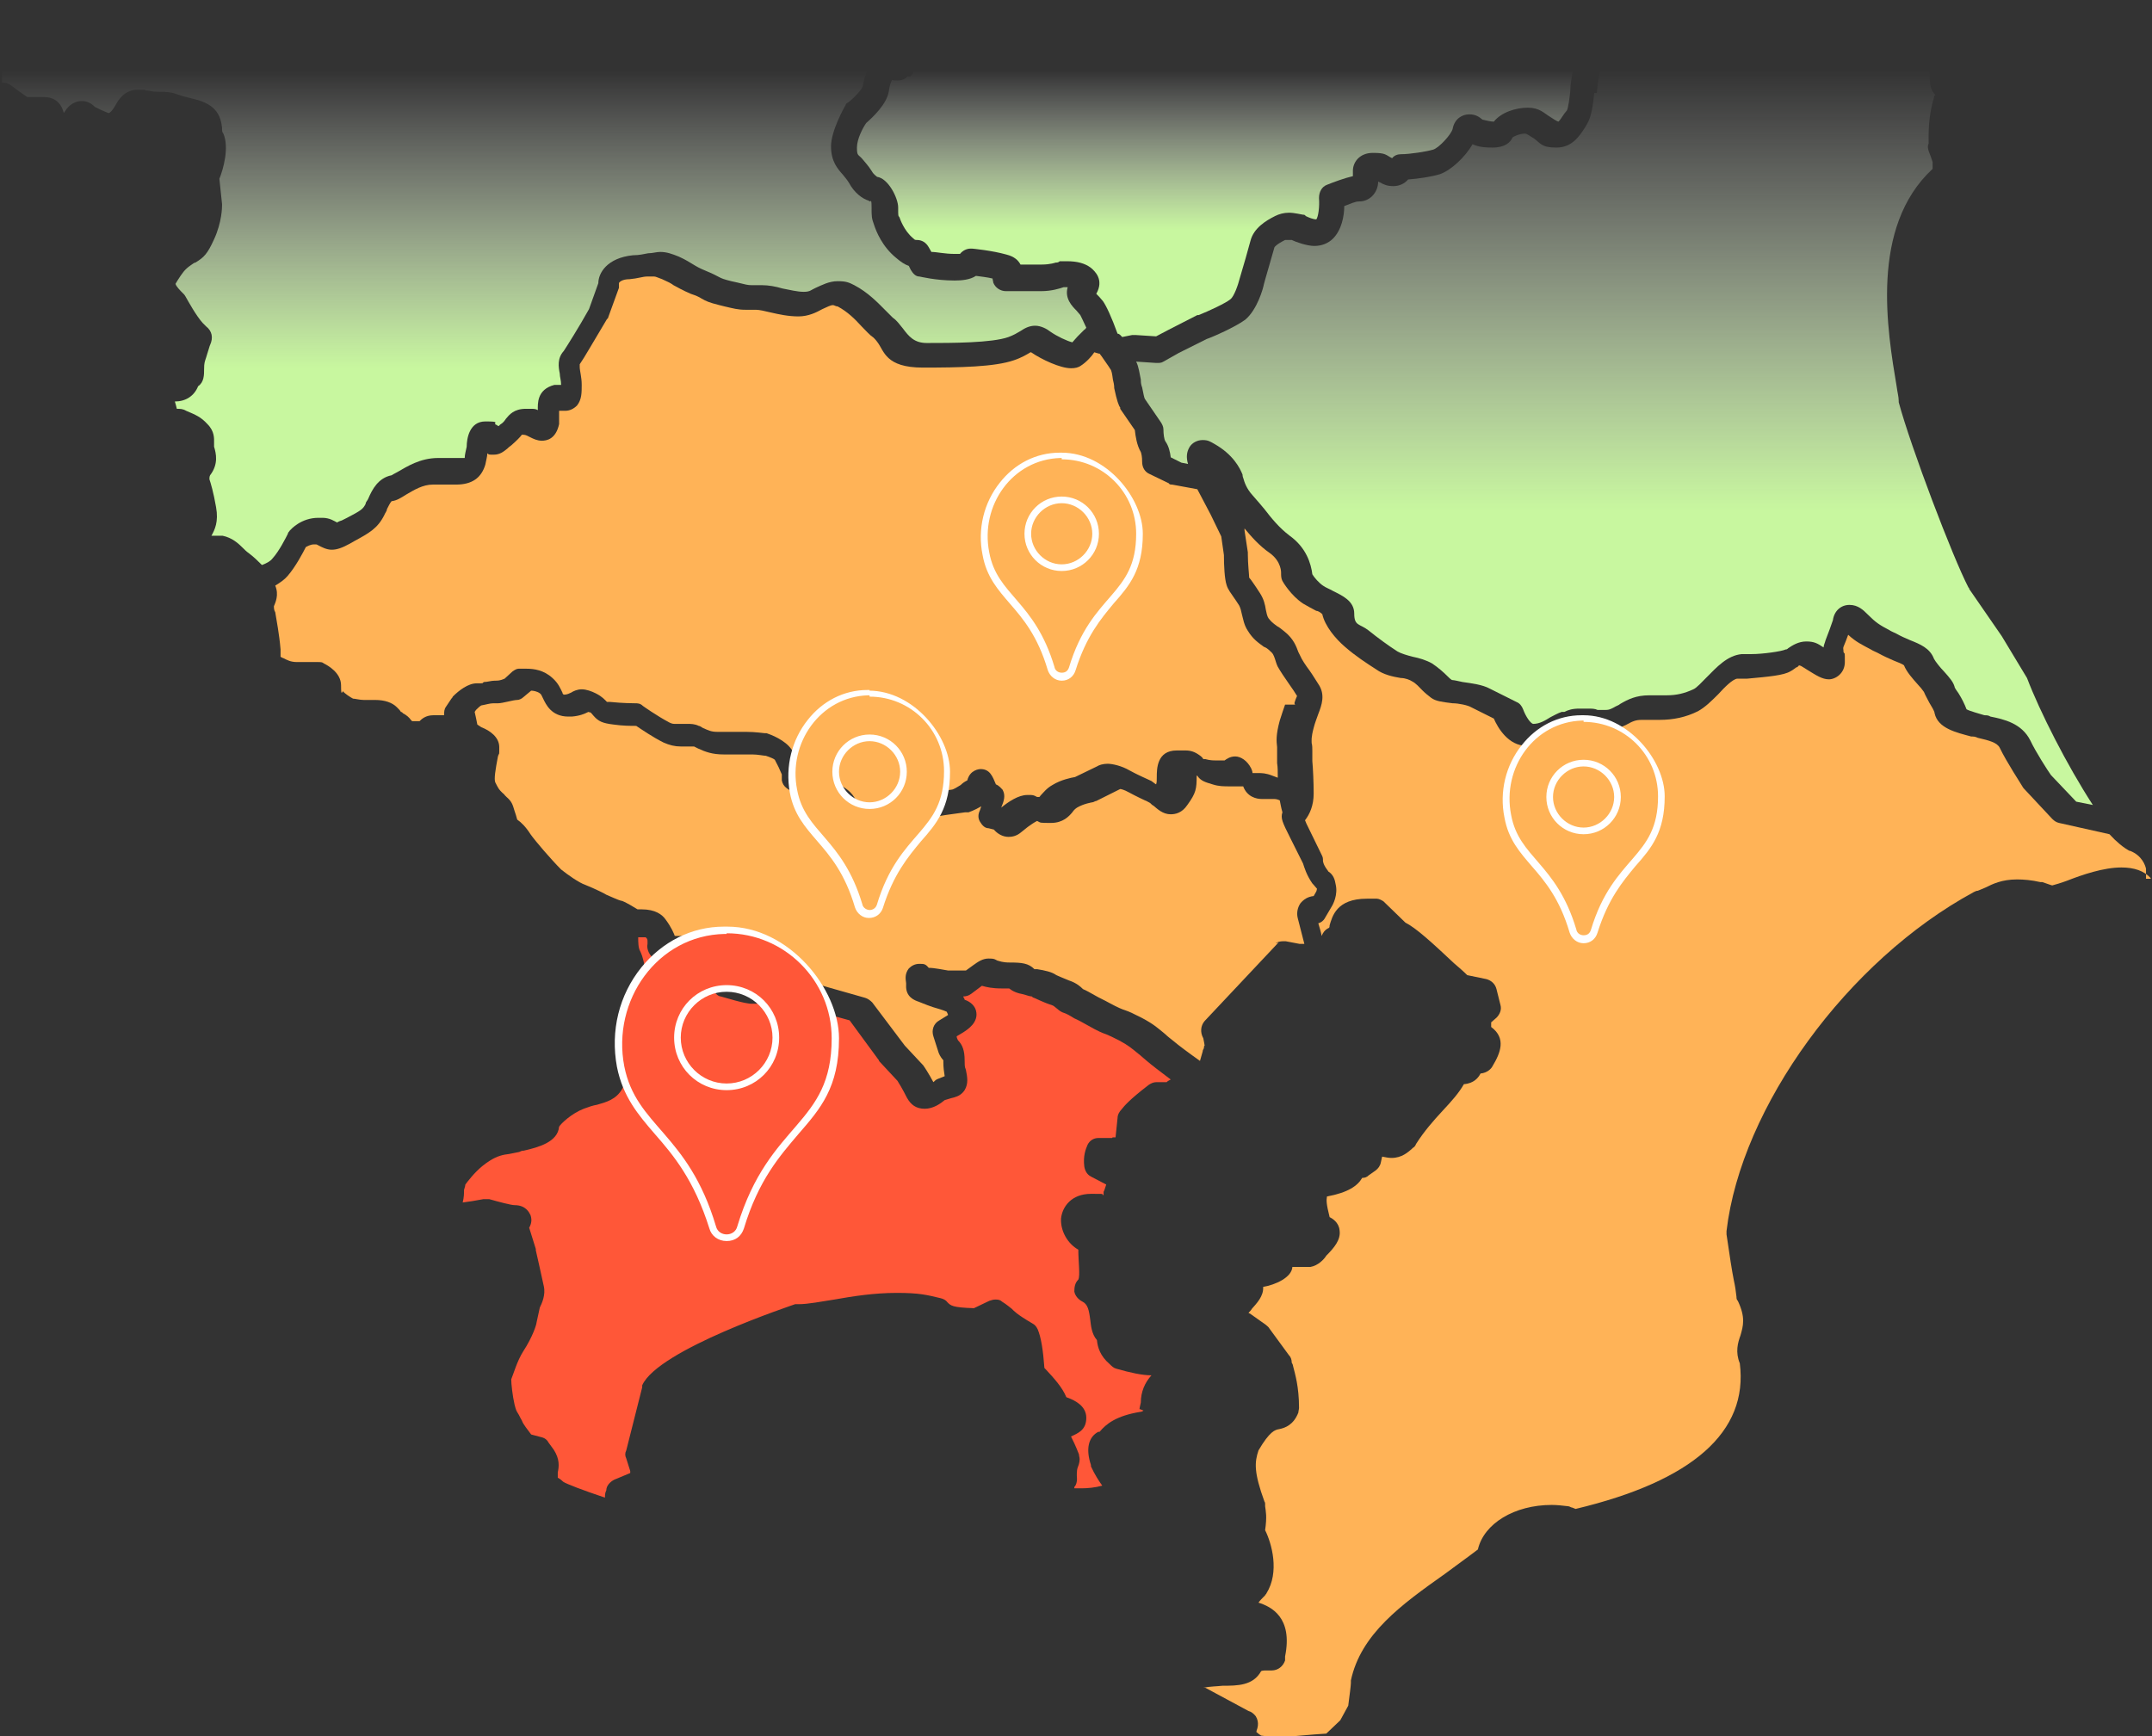
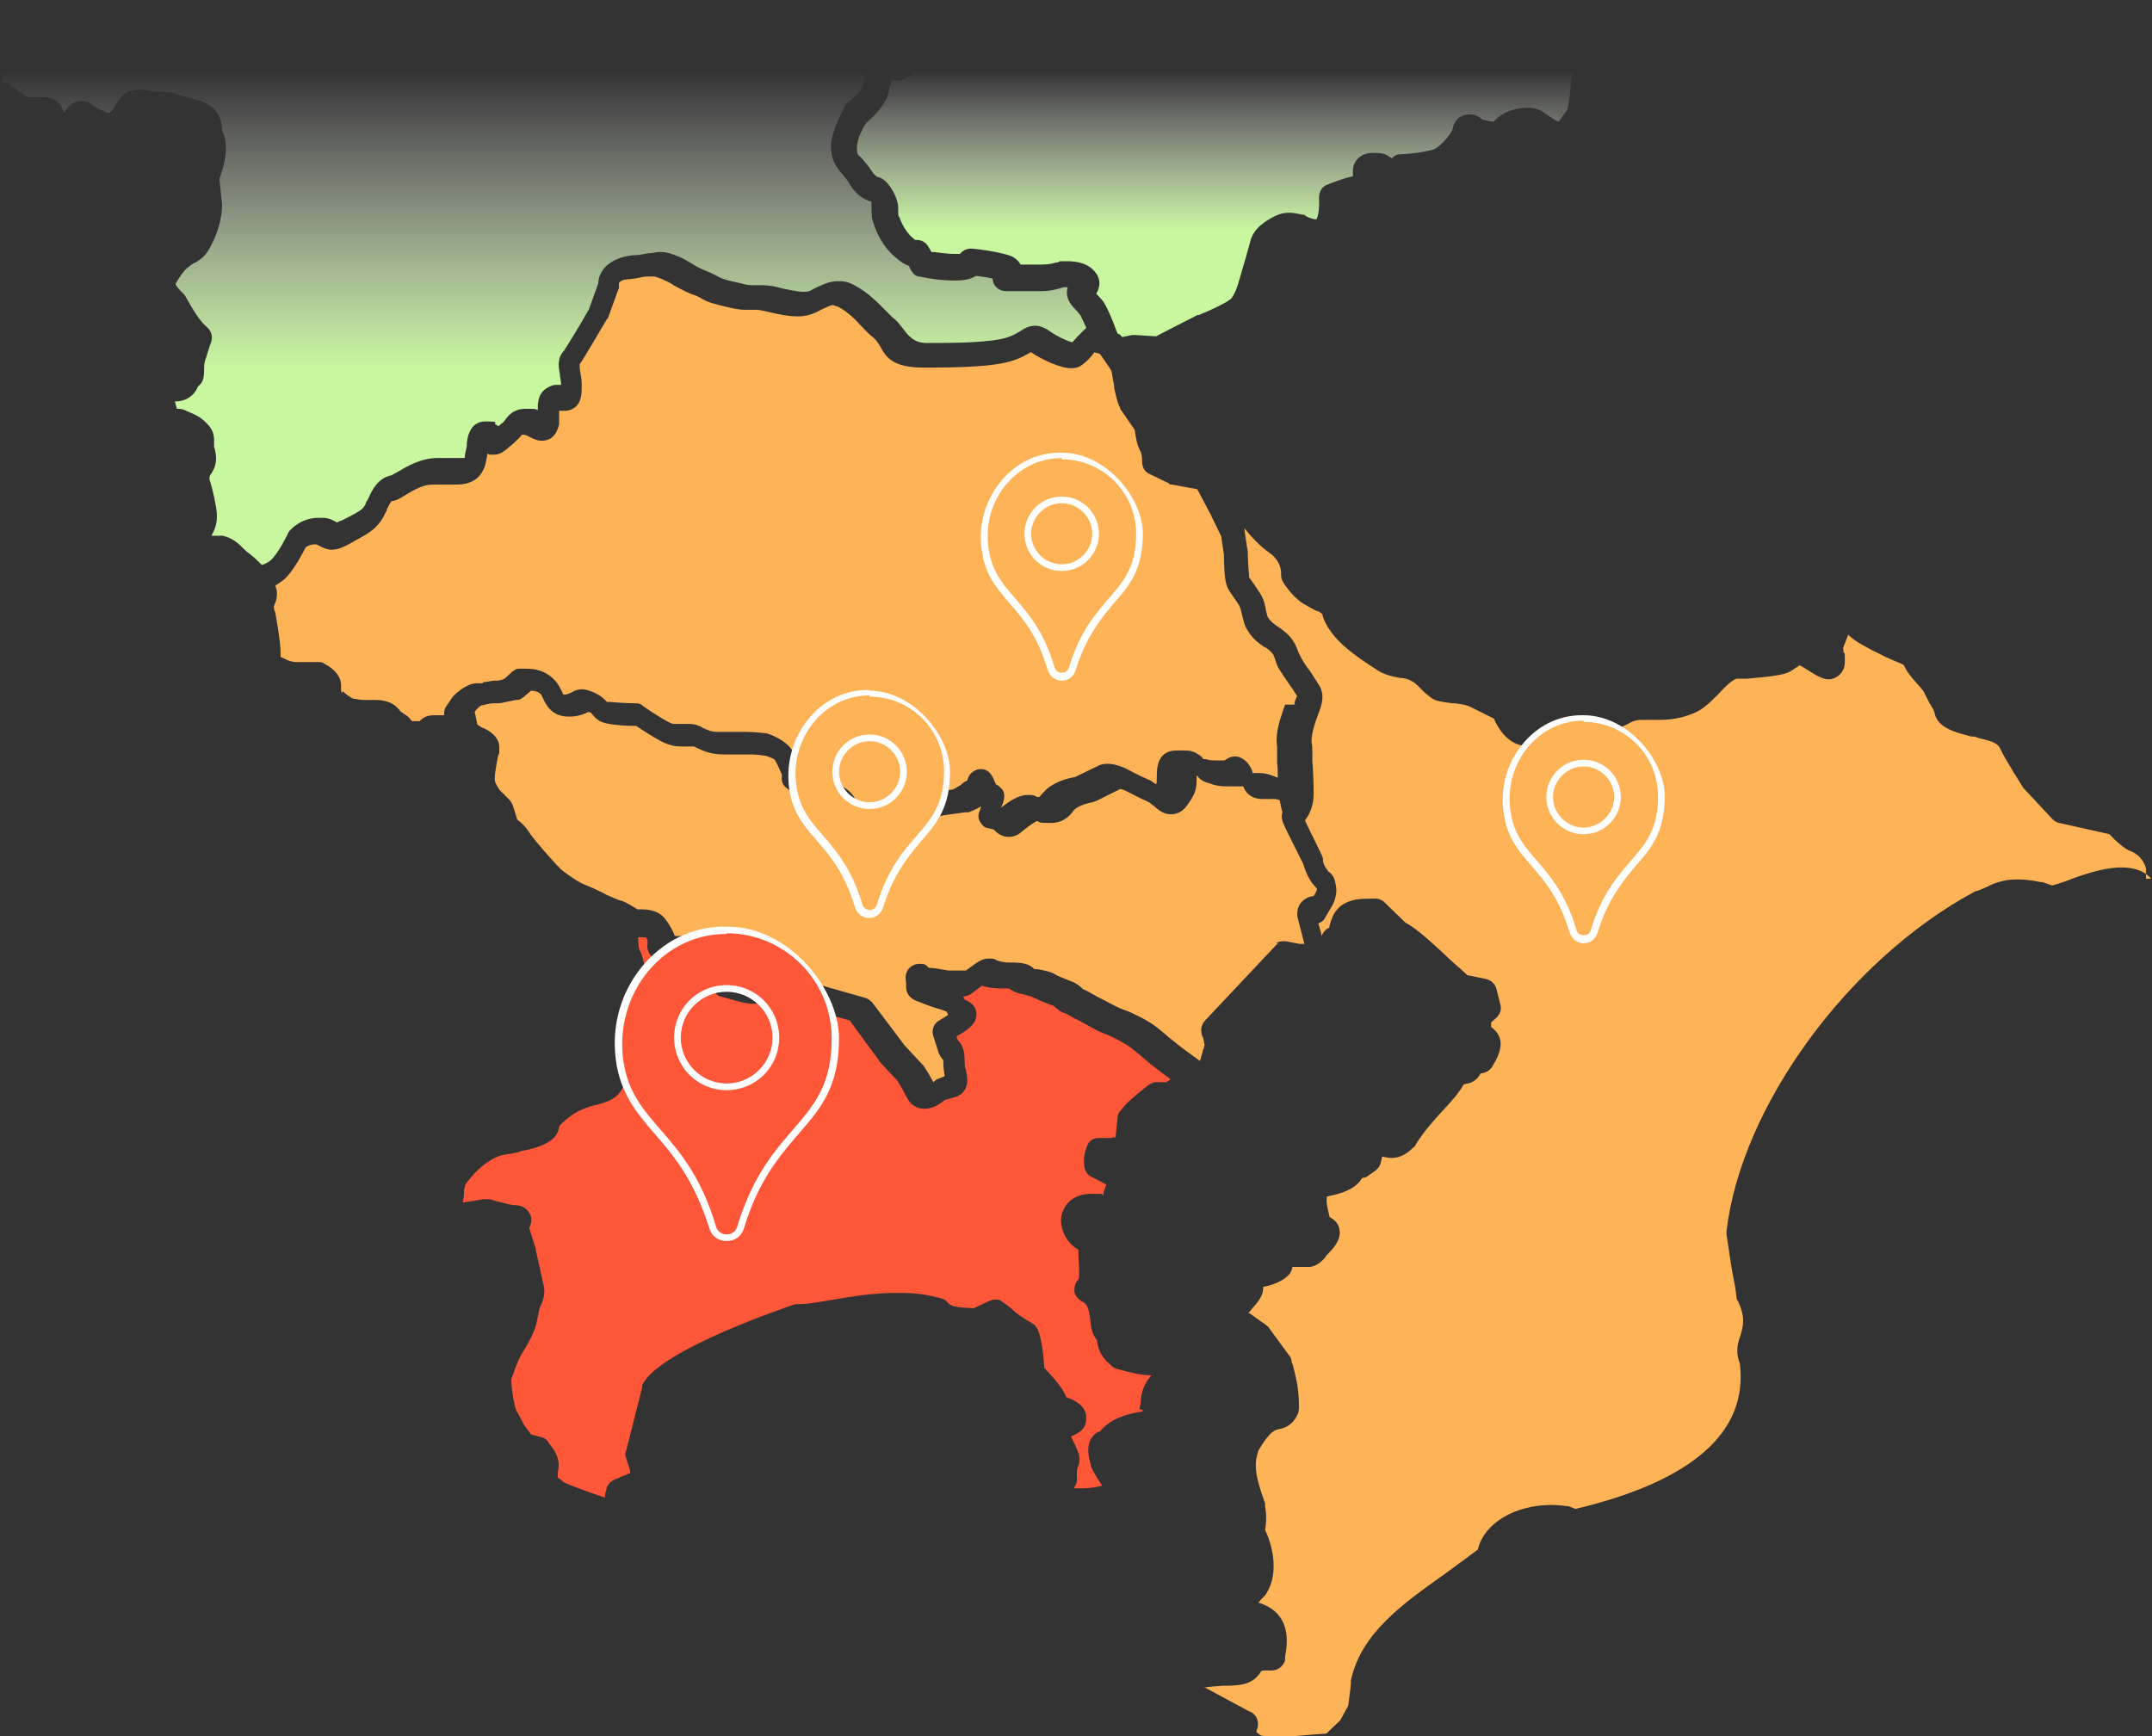
<svg xmlns="http://www.w3.org/2000/svg" version="1.1" viewBox="0 0 323.7 261.2">
  <rect x="0" y="0" width="323.7" height="261.2" fill="#333333" stroke="none" />
  <defs>
    <style>
      .cls-1 {
        fill: #fff;
      }

      .cls-2 {
        fill: url(#_名称未設定グラデーション_2);
      }

      .cls-3 {
        fill: url(#_名称未設定グラデーション);
      }

      .cls-4 {
        fill: url(#_名称未設定グラデーション_3);
      }

      .cls-5 {
        fill: #ff5738;
      }

      .cls-6 {
        fill: #ffb357;
      }
    </style>
    <linearGradient id="_名称未設定グラデーション" data-name="名称未設定グラデーション" x1="182.8" y1="253.4" x2="182.8" y2="213.4" gradientTransform="translate(0 264) scale(1 -1)" gradientUnits="userSpaceOnUse">
      <stop offset="0" stop-color="#fff" stop-opacity="0" />
      <stop offset=".6" stop-color="#c8f79f" />
    </linearGradient>
    <linearGradient id="_名称未設定グラデーション_2" data-name="名称未設定グラデーション 2" x1="242.9" y1="253.5" x2="242.9" y2="143" gradientTransform="translate(0 264) scale(1 -1)" gradientUnits="userSpaceOnUse">
      <stop offset="0" stop-color="#fff" stop-opacity="0" />
      <stop offset=".6" stop-color="#c8f79f" />
    </linearGradient>
    <linearGradient id="_名称未設定グラデーション_3" data-name="名称未設定グラデーション 3" x1="81.9" y1="253.4" x2="81.9" y2="178.8" gradientTransform="translate(0 264) scale(1 -1)" gradientUnits="userSpaceOnUse">
      <stop offset="0" stop-color="#fff" stop-opacity="0" />
      <stop offset=".6" stop-color="#c8f79f" />
    </linearGradient>
  </defs>
  <g>
    <g id="_レイヤー_2">
      <g id="aw">
        <g>
          <path class="cls-3" d="M136.6,11.4c-.4.5-1,.7-1.6.7s-.6,0-.8-.1c-.2.3-.4.9-.5,1.7-.3,2-2.5,4-3.4,4.8-.5.7-1.4,2.4-1.4,3.7s.2,1,.8,1.7c.4.5.9,1,1.4,1.8.4.7.8.8.8.9,1.7.2,3.2,3.2,3.2,4.6s0,1.2.2,1.5c.1.3.7,2,2,3.1.2.2.3.3.5.3h.1c.8,0,1.4.4,1.8,1.1l.4.7c.8,0,2,.3,3.5.3s.6,0,.8,0c.4-.5,1-.8,1.6-.8h.2c.1,0,3.1.3,5.2.9,1.2.3,1.8.9,2.1,1.5h3.2c1.3,0,2.1-.3,2.1-.3.2,0,.4,0,.6-.2h1.1c1.5,0,2.7.3,3.6,1,.6.5,2,1.8.8,3.9.3.3.6.6,1,1.1.5.7,1.3,2.4,2.2,4.9.3,0,.5.3.7.5l1.5-.3h.5l3.1.2,1.9-1,4.3-2.2h.2c1.5-.6,4.1-1.8,4.8-2.4.5-.4,1.1-2,1.4-3.2.4-1.3,1.4-4.8,1.6-5.6.5-1.9,2.3-3,3.7-3.7.6-.3,1.3-.5,2.1-.5s2,.3,2.1.3.3,0,.4.2c.4.2,1.1.5,1.6.5h0c.3-.4.5-1.9.4-3.2,0-.9.4-1.7,1.2-2,1-.4,2.6-1,3.9-1.3v-.8c0-1.3,1-2.7,3-2.7s1.9.3,2.9.8c.3-.4.8-.6,1.3-.6,1.4,0,3.9-.4,4.9-.7.9-.3,2.7-2.3,2.9-3.1.3-1.6,1.5-2.2,2.5-2.2s1.5.4,2,.8c.5.1,1.2.3,1.7.3,1.1-1.4,3.3-2.1,5.1-2.1s2.4.8,3.4,1.4c.3.2.9.6,1.2.7.2-.1.6-.8.9-1.2l.4-.5c.2-.4.4-1.9.5-2.9,0-1,.2-2,.4-3h-99.2c0,.3-.2.6-.5.8h-.3Z" />
-           <path class="cls-2" d="M239.8,14c-.2,1.9-.4,3.5-1.1,4.7l-.3.5c-.9,1.4-2,3-4.3,3s-2.4-.7-3.4-1.4c-.4-.2-1-.7-1.3-.7-.8,0-1.7.4-1.9.6-.3.7-1.1,1.5-3,1.5s-2.5-.3-3-.5c-1.1,1.9-3.2,3.9-4.9,4.5-1.3.4-3.4.7-4.8.8-.5.6-1.3,1-2.2,1s-1.4-.2-2.1-.6c0,0-.1,0-.2-.1,0,.8-.3,1.6-.9,2.2-.5.5-1.2.8-1.9.8s-1.2.3-2.3.7c0,1.5-.4,3.6-1.7,4.9-.7.7-1.7,1.1-2.8,1.1s-2.8-.6-3.4-.9h-1c-1.4.7-1.6,1.1-1.6,1.1-.3,1.1-1.6,5.5-1.6,5.6-.1.6-1,3.8-2.8,5.3-1.5,1.1-4.9,2.6-5.8,2.9l-4.2,2.1-2.3,1.3c-.3.2-.6.2-1,.2h-.1l-3-.2c.4.8.5,1.8.7,2.7,0,.3,0,.7.2,1.2.2,1,.3,1.5.4,1.7l2.4,3.5c.2.3.4.7.4,1.1,0,.7.1,1.5.3,1.8.5.7.7,1.6.8,2.4l1.6.8,1,.2c-.3-1-.2-1.8.2-2.5s1.2-1.1,2-1.1,1.1.2,1.8.6c2.8,1.6,3.8,3.6,4.2,4.6,0,0,0,.3.1.5.2.7.5,1.6,1.4,2.6s1.2,1.4,1.8,2.1c1,1.3,2.2,2.8,3.8,4,2.5,1.8,3.2,4.2,3.4,5.8.3.5,1,1.3,1.6,1.7.4.3,1,.5,1.5.8,1.4.7,3.2,1.5,3.2,3.4s.8,1.5,2.1,2.5c1.5,1.2,3,2.3,4.4,3.2.5.3,1.5.6,2.3.8,1,.2,2,.5,2.9,1,.9.6,1.7,1.3,2.3,1.9.2.2.5.5.7.6.3,0,1.1.2,1.6.3,1.4.2,3,.4,4.1,1l4,2c.5.2.8.6,1,1.1.4,1.1,1.1,2.1,1.5,2.2,1,0,1.8-.5,2.6-1,.6-.3,1.1-.6,1.7-.8.1,0,.2,0,.4,0,.6-.3,1.2-.5,2.3-.5h1.3c.5,0,1,0,1.4.2.5,0,.9,0,1.2,0s.6,0,1.3-.4c.3-.2.7-.3.9-.5,1.2-.7,2.4-1.3,4.4-1.3s.7,0,1.1,0h1.5c1.5,0,2.7-.3,4-.9.5-.2,1.3-1.1,2-1.8,1.5-1.5,3.1-3.3,5.3-3.5.5,0,1,0,1.5,0,1.6,0,4.5-.4,5.1-.7.1,0,.2,0,.4-.2.6-.4,1.5-1,2.7-1s1.7.3,2.6.9h0c0-.3.2-.7.3-1.1.4-1,.9-2.4,1.1-3,.2-1.4,1.2-2.3,2.5-2.3s2.1.8,2.7,1.4c1.3,1.3,1.8,1.6,3.3,2.4.3.2.6.3,1,.5.7.4,1.4.7,2.1,1,1.5.6,3,1.2,3.6,2.8.2.4,1,1.4,1.5,1.9.9,1,1.4,1.6,1.6,2.3,0,.2.4.7.6,1,.5.8.9,1.6,1.2,2.4.5.3,2.1.7,2.7.9.3,0,.6,0,.9.2h0c2,.4,4.7,1,6,3.6.8,1.7,2.6,4.5,3.1,5.2l3.8,4,2.5.5c-3.9-6-8-14.1-9.9-19.1l-3.8-6.3-4.9-7.1s0-.2-.1-.2c-2.4-4.6-8.7-21.2-10.5-27.9v-.2c0-.6-.2-1.3-.3-2.1-1.4-8.4-4.1-24,5.4-32.8v-.9c.1,0-.6-1.8-.6-1.8-.1-.4-.2-.7,0-1.1h0c0-1.3-.1-4,.8-6.9,0-.1,0-.3.2-.4-.8-.9-.8-1.6-.9-3.7h-49.5c-.3,1-.4,2.3-.5,3.4h-.4Z" />
          <path class="cls-4" d="M.4,12.4H.4c.4,0,.8.1,1.2.4.5.4,1.9,1.4,2.5,1.8h2.1c.5,0,.9,0,1.3.1,1.5.4,1.9,1.6,2.1,2.3.1-.2.3-.4.4-.6.8-1,1.7-1.2,2.3-1.2.9,0,1.5.4,2,.9.4.2,1.2.6,2,.9h.1s.4-.1,1.1-1.4c.3-.5,1.2-2.1,3.2-2.1s.8,0,1.2.1c.5,0,1,.2,1.6.2,1.9,0,2.4.1,3.5.5.5.2,1.1.3,2.2.6,3.4.8,4,2.6,4.2,4.3,0,.4,0,.7.2.9.9,2.1,0,5.3-.6,6.8l.4,3.8v.2c0,.2,0,2.5-1.2,5.1-1,2.2-1.5,2.7-2.8,3.5-.2,0-.4.2-.7.4-.9.6-1.3,1.2-2,2.3l-.3.5c.1.4.7,1,1.1,1.4.2.2.3.3.4.5.4.7,1.6,2.9,2.6,4,.3.3.4.4.5.5.9.7,1.1,1.7.6,2.8,0,0-.1.2-.2.6-.2.6-.3,1-.4,1.3-.2.6-.3.8-.3,1.7s0,2-.9,2.6c-.6,1.5-1.9,2.3-3.5,2.3.1.3.2.7.3,1.1.5,0,.9,0,1.4.3,1.4.6,2.2.9,3.2,2,1.1,1.1,1,2.2,1,2.8v.6c.3,1,.7,2.6-.6,4.3-.1.2-.1.4-.1.6.2.6.6,1.9,1,4.2.4,2.2-.2,3.4-.7,4.3h.4c.4,0,.8,0,1.3,0,1.4.3,2.3,1.1,3,1.8.3.3.6.6.9.8.8.6,1.4,1.2,2,1.8.8-.3,1.3-.6,1.6-1,1-1.1,2-3.1,2.3-3.7,0-.2.2-.3.3-.5.2-.2,1.7-1.9,4.3-1.9s.4,0,.6,0c1.1,0,1.8.5,2.2.7,0,0,.3-.2.7-.3l.8-.4c2.1-1.1,2.4-1.3,2.8-2.1,0-.3.3-.5.4-.8.6-1.4,1.5-3.1,3.5-3.5,0,0,.5-.3.9-.5,1.4-.8,3.4-2.1,6.1-2.1s1.5,0,2.1,0h1.9c0-.5.2-1.2.3-1.7,0-1.2.4-3.8,2.8-3.8s1.1.2,1.6.5c0,0,.2,0,.3.2,0,0,.2,0,.3-.2.5-.3.7-.6.9-.9.5-.6,1.2-1.5,3-1.5s.5,0,.8,0,.7,0,1,.2c0-.9-.2-3.1,2.5-3.8.3,0,.7,0,1,0,0-.7-.2-1.2-.2-1.7-.2-1-.4-2.3.6-3.4.4-.6,2.3-3.6,3.8-6.3l1.4-3.9c0-1.5,1.3-3.8,5.2-4.2,1,0,1.7-.2,2.3-.3.7,0,1.2-.2,1.8-.2,1,0,1.8.3,2.8.7,1.1.5,1.7.9,2.2,1.2s.8.5,2,1c1,.4,1.5.7,1.9.9s.6.3,1.8.6l.9.2c1.2.3,1.6.4,2.1.4h1.6c1,0,2.1.2,3.1.5,1.1.2,2.2.5,3.2.5s1.1-.3,1.8-.6c.9-.4,2-1,3.3-1s1.7.2,2.5.6c2.1,1.1,3.6,2.7,4.7,3.8.4.4.9.9,1.1,1.1.6.4,1,1,1.5,1.6.9,1.2,1.7,2.2,3.6,2.2,3.7,0,9.8,0,12.3-.9.8-.3,1.3-.6,1.8-.9.6-.4,1.3-.8,2.2-.8s1.8.5,2.3.9c1,.7,2.5,1.4,3.3,1.6.2-.2.5-.6.8-.9h0l1-1c.1,0,.2-.2.3-.3h0c-.5-1.1-.8-1.7-.9-1.9-.2-.2-.4-.5-.6-.7-.6-.6-1.8-1.8-1.3-3.5h-.6c-.6.2-1.8.6-3.4.6h-5.3c-.8,0-1.6-.5-1.9-1.3,0-.2-.1-.4-.1-.6-.8-.2-1.8-.3-2.5-.4-.9.6-2.2.7-3.2.7-2.9,0-5.2-.6-5.3-.6-.6,0-1-.5-1.3-1l-.3-.6c-.6-.2-1.2-.6-1.9-1.2-2.1-1.7-3-4-3.3-4.9-.4-1.1-.4-1.3-.4-2.8s-.2-.5-.4-.9c-1-.3-2.2-1.2-3-2.7-.3-.5-.6-.8-.9-1.2-.8-.9-1.8-2-1.8-4.3s2-5.9,2.2-6.2c0-.2.2-.3.4-.4,1-.8,2.1-2,2.2-2.5.1-.8.4-1.7.7-2.5H.3c0,.5,0,1.1,0,1.8v.2Z" />
        </g>
        <path class="cls-6" d="M323.5,132.1c-1-1.1-2.5-1.6-4.4-1.6-2.7,0-5.9,1.1-8.2,2-.8.3-1.8.6-2.2.7-.1,0-.6-.2-1.5-.5h-.3c-1.3-.3-2.5-.4-3.5-.4-2.3,0-3.7.7-4.7,1.2-.5.2-.9.4-1.2.5-.2,0-.4.1-.6.2-19,10.3-35,32.3-37.2,51v.5c.5,3.4.8,5.4,1.1,6.9.2.9.3,1.6.4,2.5,0,.2,0,.4.2.6,1.2,2.5.8,3.8.4,5.2-.4,1.1-.8,2.5-.1,4.2,1.3,10.3-7.1,17.7-24.7,21.9l-.5-.2c-.2,0-.4-.2-.6-.2-.8-.1-1.7-.2-2.5-.2-5.6,0-10.2,2.8-11.1,6.7-1.7,1.3-3.4,2.5-5,3.7-6.5,4.6-12.6,9-14.1,16v.4c0,.3-.2,1.9-.4,3.4l-1.2,2.2-2.1,2c-1.8.1-6,.5-7.4.6l-2.4-.3c-.5-.3-.6-.5-.7-.5h0v-.2c.1-.3.5-1.2-.1-2.2-.3-.4-.7-.7-1.1-.8l-6.5-3.5h-.3c1-.2,2-.2,2.9-.3,2.2,0,4.6,0,5.8-2.2.2-.1.6-.1.7-.1h.9c.9,0,1.7-.6,2-1.5v-.6c1.2-5.9-2.1-7.5-4-8.1.2-.3.6-.7,1-1.1,0-.1.2-.2.2-.3,2-3.2.8-7.5-.2-9.5.3-2.1.1-2.8,0-3.6v-.3c0-.1,0-.3-.1-.4-1.6-4.4-1.5-5.9-.9-7.7,1.7-2.9,2.5-3.1,3.1-3.2,1-.2,2.2-.7,2.9-2.5,0-.2.1-.5.1-.7,0-3.2-.6-5.1-.9-6.3,0-.2-.2-.5-.2-.5,0-.4-.1-.8-.4-1.1l-3-4.1c-.1-.2-.3-.3-.5-.5l-2.4-1.7s-.1,0-.2-.1c.2-.2.4-.4.5-.6.7-.8,1.8-1.9,1.7-3.3,1.8-.3,4.3-1.4,4.4-3h2.7c1.2-.2,2.1-1.2,2.4-1.7,1.2-1.2,2.2-2.4,2-3.8-.1-1.2-1.1-1.8-1.5-2h0c-.5-2-.5-2.5-.4-3.1,3.2-.6,4.6-1.6,5.3-2.8.4,0,.7-.1,1-.4l1-.7c.4-.3.7-.7.8-1.2l.2-.9h0c.5.1,1,.2,1.4.2,1.6,0,2.5-.9,3-1.3l.2-.2c.2-.1.4-.3.5-.6,1.2-1.9,2.7-3.6,4-5s2.4-2.6,3.2-4c1.5-.1,2.2-1,2.5-1.6,1-.1,1.6-.7,1.8-1.1,1.2-2,2.1-4.2-.2-5.9v-.7l.8-.7c.5-.5.8-1.2.6-1.9l-.6-2.4c-.2-.8-.8-1.3-1.5-1.5l-2.9-.6c-.6-.6-1.3-1.2-2-1.8-3.3-3.1-5.7-5.3-7.3-6.1-.8-.8-2.7-2.6-3.3-3.2-.3-.2-.7-.4-1-.4h-1.5c-4.6,0-5.2,2.7-5.6,4,0,.1,0,.3-.1.4,0,0-.1,0-.2.1-.4.2-.7.6-.9,1.1-.1-.6-.3-1.2-.5-1.9.4-.1.8-.4,1-.8l1-1.7c.2-.3,1-1.8.6-3.4-.1-.6-.3-1.4-1.1-1.9,0,0-.1-.2-.2-.3-.6-.8-.6-1.3-.6-1.3,0-.4,0-.5-.2-.9l-2-4.1c-.2-.4-.4-.8-.5-1.1.7-.9,1.3-2.2,1.3-4s-.1-3.8-.2-4.9v-1.5c0-.4,0-.9-.1-1.2,0-.4-.1-.8.3-2.3.2-.8.5-1.5.7-2.1.5-1.3,1.1-2.9,0-4.5-.4-.6-.8-1.3-1.3-2-.6-.8-1.2-1.7-1.4-2.2-.1-.2-.2-.4-.3-.6-.3-.8-.7-2-2.1-3.1-.4-.3-.7-.6-1.1-.8-.7-.5-.9-.7-1.3-1.2-.2-.3-.3-.8-.4-1.3-.1-.7-.3-1.6-.9-2.5-.4-.6-.7-1.1-1-1.5-.2-.3-.5-.7-.6-.8,0-.4-.2-2-.2-3.5s0-.2,0-.3l-.5-3.3v-.3c1,1.2,2.2,2.6,3.8,3.7,1.8,1.3,1.7,3,1.7,3,0,.4,0,.8.2,1.2.1.2,1.3,2.2,3.1,3.4.7.4,1.4.8,2,1.1.3,0,.7.3.9.5.4,1.8,2,3.7,3.4,4.9,1.6,1.4,3.3,2.5,4.7,3.4,1.1.8,2.5,1.1,3.7,1.3.7,0,1.4.3,1.7.5.6.3,1.1.9,1.6,1.4.4.4.9.8,1.3,1.1.7.5,1.6.6,3.2.8.9,0,2.3.3,2.8.6l3.4,1.7c.6,1.4,2.2,4.1,4.9,4.1s.3,0,.4,0c1.9-.2,3.2-.9,4.1-1.4.3,0,.6-.3.7-.4.4,0,.8-.3,1-.4q.3,0,.7,0h.9c.5,0,.9,0,1.2.2.6,0,1.2.2,1.8.2,1,0,2-.2,3.1-.8.4-.2.7-.4,1-.5,1.1-.6,1.5-.8,2.5-.8s.5,0,.7,0c.7,0,1.3,0,1.9,0,2.1,0,4-.4,5.8-1.3,1.1-.6,2.1-1.6,3.1-2.6.9-1,2.1-2.2,2.8-2.3.5,0,1,0,1.5,0,3.3-.3,5.5-.5,6.5-1.1.4-.2.6-.4.9-.6.2,0,.4-.3.4-.3,0,0,.2,0,.5.2s.5.3.8.5c1.3.8,2.2,1.4,3.2,1.4s2.4-.9,2.4-2.6,0-1.1-.2-1.5c0-.5-.1-.5,0-.8.2-.5.5-1.2.7-1.8,1.2,1.1,2.1,1.5,3.4,2.2.3.2.6.3,1,.5.9.5,1.8.9,2.5,1.2.5.2,1.3.5,1.5.7.4,1,1.3,2,2.1,2.9.3.3.7.8.9,1.1.2.5.5,1,.8,1.6.3.5.8,1.3.8,1.6.5,2.3,3.3,2.9,5.5,3.5.3,0,.6,0,1,.2,1.7.4,2.9.7,3.3,1.5,1,2.1,3.3,5.6,3.4,5.8,0,0,.1.2.2.3l4.3,4.6c.3.3.6.5,1,.6l7.6,1.7c1.1,1.2,2.1,2,3,2.5h.1c1.8.7,2.3,2.2,2.4,2.7v1.5h-.2.9Z" />
        <path class="cls-5" d="M171.4,212c0-.2.1-.5.2-1,0-1.6.6-3,1.6-4.1-1.4,0-3.2-.4-5.3-1-.4-.1-.7-.4-1-.7-1.4-1.2-1.8-2.5-1.9-3.6-.8-.9-.9-2.2-1-3-.2-1.6-.4-2.4-1.2-2.8-.6-.3-1.1-.9-1.2-1.5,0-.7.1-1.3.6-1.8.3-.6,0-2.7,0-4.5-1.6-.9-2.7-2.8-2.6-4.7.2-1.8,1.6-3.7,4.5-3.7s1.2,0,1.9.2v-.4s0-.2.1-.3l.3-.9-2.3-1.2c-.6-.3-.9-.9-1-1.5-.2-1.6.2-2.6.5-3.3.3-.6.9-1,1.6-1h2.1q0-.1.1-.1h.4l.3-2.9c0-.5.3-1,.6-1.3.4-.5,1.1-1.4,4.1-3.7.3-.2.7-.4,1.1-.4h1.6c0-.1.6-.4.6-.4-1.6-1.2-2.9-2.2-3.6-2.8-.5-.4-.9-.8-1.3-1.1-1-.8-1.4-1.2-2.9-2-1-.5-1.4-.7-1.9-.9-.6-.2-1.3-.5-2.7-1.3-.9-.5-1.6-.9-2.1-1.1-.8-.5-1.2-.7-1.5-.8-.7-.2-1.1-.7-1.4-.9q-.2-.2-.5-.3c-1.3-.4-2.6-1.1-2.7-1.1s-.2-.1-.3-.2c-.2,0-.6-.1-1.2-.3-1.1-.2-1.7-.5-2.2-.9h-1.1c-1.5,0-2.3-.2-3-.4h0l-1.6,1.2c-.4.3-.8.4-1.2.4h0c0,.2.2.3.2.5.9.3,1.5.9,1.7,1.6.5,1.8-1.3,2.9-1.9,3.3l-1,.6c0,.2.1.4.2.6.7.7,1,1.6,1,3s.1,1,.2,1.5c.2,1,.4,2-.2,3-.4.6-.9.9-1.6,1.1-.5.1-1,.3-1.4.4-.6.5-1.7,1.3-3,1.3s-2.1-.6-2.7-1.7c-.6-1.2-1.2-2.2-1.4-2.5l-2.7-2.9s-.1-.1-.1-.2l-4.4-6-8.7-2.4h0s-.7-.1-1.9-.1h-4.2c-.2,0-.9,0-4.6-1.1-.3,0-.6-.3-.8-.5-.2-.2-1.5-1.6-1.8-3.3v-.3h0c-.2-.3-.3-.5-.6-.7h-.5c-.3,0-.7,0-1.1-.1-.8-.2-.9-.2-2.4-.2s-2.8,0-3.6-1.5c-.2-.4-.3-.9-.2-1.3v-.4c0-.2,0-.4-.3-.6h-1.1c0,.7,0,1.6.3,2.1.9,1.8,1.1,5.9,1.2,7.1,0,.3,0,.5,0,.8l-.8,2.1c0,.8,0,2.5-.4,3.8-.2.8-.5,1.4-.7,1.9,0,.3-.2.5-.3.7-.2.8-.8,2.7-1.7,4.3-.9,1.6-2.4,2-3.8,2.4-.6.1-1.2.3-2,.6-1.8.7-3.4,2.2-3.7,2.7-.2,2.3-3.1,3.1-5.3,3.6-.3,0-.5.1-.7.2-.5.1-1,.2-1.5.3-.9.1-1.8.3-2.9,1-1.6,1-2.6,2.2-3.4,3.2l-.3.4q0,.2-.2.8c0,.5,0,1.1-.2,1.9.8-.1,2.1-.3,3.1-.5h.9c1.4.4,3.3.9,3.8.9,1.7,0,2.2,1.1,2.4,1.5.2.6.2,1.2-.2,1.9l1,3.2v.2s1,4.4,1.2,5.4c.3,1.3-.3,2.6-.6,3.2l-.5,2.3c0,.2-.5,2-2,4.3-.9,1.4-1.5,3.5-1.8,4.2,0,.7.2,2.5.5,3.8.2.8.3,1,.5,1.3s.3.6.6,1.1c.2.6.9,1.4,1.4,2.1l1.5.4c.5.1.9.4,1.1.8l.8,1.1c.9,1.4.8,2.5.6,3.4v.8c.2.1.5.3.8.6.4.3,3,1.3,6.3,2.4,0-.4,0-.7.2-1.1,0-.7.6-1.3,1.2-1.6l2.4-1v-.3c0,0-.6-1.9-.6-1.9-.2-.4-.2-.8,0-1.2l2.4-9.5c0-.1,0-.2,0-.3,2.4-5.4,22.8-12.1,23-12.2h.5c1.5,0,3.4-.4,5.4-.7,2.8-.5,6-1,9.4-1s4.5.3,6.6.8c.4.1.8.3,1,.6.5.5.7.8,4,.9l2.3-1.1c.3-.1.6-.2.9-.2s.7,0,1,.3c.8.5,1.1.8,1.5,1.1.3.3.7.8,3.1,2.2.4.2.6.5.8.9.5,1.2.8,3.1,1,5.8l.2.2c1.2,1.3,2.5,2.7,3.1,4.2.1,0,.2.1.3.1,1,.4,2.7,1.2,2.7,3s-1.2,2.3-2.3,2.8c.3.6.7,1.4,1.2,2.7,0,.2.1.5.1.7,0,.6-.2,1-.3,1.3,0,0-.2.4-.1,1.7,0,.4-.1.9-.4,1.2h0v.2h1.1c.9,0,2-.1,3.1-.4-.5-.7-1.1-1.6-1.7-2.9v-.2c-.8-2.4-.4-4.2,1.1-5h.2c1-1.2,2.5-2.4,6.1-3,.2,0,.4-.1.5-.2h0l-.5-.2Z" />
        <path class="cls-6" d="M194.7,105.8c.1-.4.3-.9.4-1.1-.3-.5-.7-1.1-1.2-1.8-.7-1-1.3-1.9-1.7-2.6-.2-.4-.3-.8-.4-1.1-.2-.6-.3-.9-.8-1.3-.3-.3-.6-.5-.9-.6-.8-.6-1.6-1.1-2.4-2.4-.6-.9-.7-1.8-.9-2.5-.1-.5-.2-.9-.4-1.3-.3-.5-.6-.9-.8-1.2-.4-.6-.9-1.2-1.1-1.9-.3-.9-.4-2.9-.4-4.5l-.4-2.8-1.6-3.3-2-3.8-3.8-.7c-.2,0-.4,0-.5-.2l-2.9-1.4c-.7-.3-1.1-1-1.1-1.8s-.1-1.2-.2-1.5c-.6-1-.8-2.4-.9-3.3l-2.2-3.2v-.2c-.2-.2-.5-1-.9-2.9,0-.5-.1-.9-.2-1.3-.1-.8-.2-1.4-.4-1.6-.3-.5-.9-1.3-1.3-1.9l-.3-.4h-.1l-.7-.2h0c-.3.5-1.2,1.5-2,2-.4.3-.9.4-1.5.4-1.6,0-4.4-1.3-6-2.4h-.1c-.5.3-1.3.8-2.5,1.2-2.9,1-8.1,1.1-13.7,1.1s-5.8-2.5-6.8-3.8c-.2-.3-.5-.6-.6-.7-.6-.4-1.1-1-1.8-1.7-1-1.1-2.1-2.2-3.6-3-.3,0-.5-.2-.7-.2-.4,0-.9.3-1.6.6-.9.5-2.1,1.1-3.6,1.1s-2.9-.3-4.2-.6c-.8-.2-1.7-.4-2.2-.4s0,0-.2,0h-1.4c-1.1,0-1.8-.2-3.1-.5l-.8-.2c-1.6-.4-2-.6-2.7-1-.3-.2-.7-.4-1.6-.7-1.4-.6-2-1-2.6-1.3-.4-.3-.8-.5-1.7-.9-.8-.3-1-.4-1.2-.4s-.6,0-1.1,0c-.6,0-1.4.3-2.6.4-1.2,0-1.6.5-1.6.6,0,.2,0,.5,0,.7l-1.6,4.4c0,0,0,.2-.2.3-2.1,3.5-3.4,5.8-4.1,6.8v.4c0,.6.3,1.5.3,2.7s0,2.2-.7,3.1c-.5.5-1.1.8-1.8.8s-.6,0-.9,0h0v2c-.5,2.3-1.9,2.5-2.6,2.5s-1.3-.3-1.7-.5c-.4-.2-.7-.4-1.1-.4h-.2c-.3.4-.8.9-1.6,1.6-.3.2-.5.4-.6.5-.5.4-1.1.9-2,.9s-.7,0-1-.2c0,.5-.2,1.1-.3,1.7-.6,2-2,3-4.4,3s-1,0-1.6,0h-1.9c-1.5,0-2.8.8-4,1.5-.8.5-1.4.9-2.2,1-.2.2-.5.8-.7,1.2,0,.3-.3.6-.4.9-1,2-2.3,2.7-4.5,3.9l-.7.4c-1.1.6-1.9.9-2.7.9s-1.5-.4-1.9-.6-.3-.2-.6-.2h-.2c-.5,0-1,.3-1.2.4-.4.8-1.5,2.9-2.7,4.3-.5.6-1.1,1-1.9,1.5.6,1.4,0,2.6-.2,3.1,0,.2,0,.6.2.9.2,1.3.6,3.2.8,5.6v1.1c0,0,.3.2.4.2.6.3,1.1.6,2.1.6h3.2c.3,0,.6,0,.8.2.6.3,2.6,1.4,2.6,3.3s.2.8.3.9c.2.3,1.1.9,1.5,1.1.3,0,1,.2,1.6.2s1,0,1.7,0c1.5,0,2.6.4,3.3,1.1.3.3.5.5.6.7,0,0,0,0,0,0,0,0,.2,0,.3.2.6.3,1,.7,1.2,1l.2.2h.6c0,0,.3,0,.5,0h0c.3-.3.9-.9,2.1-.9s.6,0,1,0c.3,0,.5,0,.6,0h0c0-.5,0-.9.3-1.3l.8-1.2c0,0,.2-.2.2-.3.9-.9,2.3-2,3.6-2s.7,0,1.1-.2c.5,0,1.1-.2,1.6-.2s.8,0,1.5-.3l1.2-1.1c.3-.2.6-.4.9-.4,0,0,.6,0,1.2,0,1.1,0,2.6.2,3.9,1.4.9.8,1.2,1.6,1.5,2.2,0,0,0,.2.2.3h0c.6,0,.8-.2,1.1-.3.3-.2.9-.5,1.6-.5s1.5.3,2.1.6c1,.5,1.4,1,1.7,1.3h.5c1.9.2,3.6.2,3.7.2.4,0,.8,0,1.2.4,0,0,2.1,1.5,4,2.5.4.2.6.2.8.2h.7c.3,0,.7,0,1.2,0s1.1,0,1.7.3c.2,0,.4.2.6.3.9.4,1.3.6,2.2.6h4.3c1.4,0,2.7.2,2.8.2h.3c.6.2,2.8,1,3.8,2.5.7,1.1.7,1.2,1.3,2.7,0,.2.2.4.2.7.8.3,1.4.4,1.6.4,1.1,0,3.1.8,3.9,1.3,0,0,.2,0,.3.2.6.4,1.7.9,2.4,2.4,0,0,0,.2.1.3,3.2.4,4.2.4,4.2.4h3.5c.4-.6,1.2-1.6,2.7-1.8l1.2-.2,2.6-.4c.3,0,.9-.4,1.4-.7.3-.3.6-.5,1-.7.4-1.6,1.8-1.7,2-1.7,1.4,0,1.8,1.1,2.3,2.3h0c.5.2.8.6,1,.8.5.9.2,1.7-.2,2.7h0c1.1-.9,2.6-1.9,3.9-1.9s.4,0,.6,0c.4,0,.7.2.9.3h.3s.1,0,.2-.2c.4-.4.9-1.1,1.8-1.6,1.3-.8,2.8-1.1,3.4-1.2l3.3-1.6c.3-.2.9-.4,1.6-.4s2.1.3,3.3,1c1.1.6,1.6.8,2,1s.7.3,1.3.6c.3.2.5.4.7.5.1-.3.1-.5.1-1.1,0-1.2,0-4,3-4s.4,0,.5,0h.8c.8,0,1.4.2,2.1.7.3.2.5.4.6.6h.3c.7.2,1.2.2,1.6.2h1.3c.3-.2.8-.6,1.6-.6s1.8.6,2.4,1.8c.1.2.2.5.2.7h.8c.6,0,1.2,0,2.2.4l.8.3c0-.9,0-1.6-.1-2.2v-1.8c0-.6,0-.4,0-.6-.1-.9-.2-1.8.4-4,.3-1,.6-1.8.8-2.4h1.5Z" />
        <path class="cls-6" d="M191.5,142.2c.4-.4.9-.6,1.5-.6s.3,0,.4,0l2.1.4h.7c-.3-1.1-.6-2.4-1-3.9-.2-.8,0-1.6.4-2.2.5-.6,1.1-1,2-1.1l.4-.7s.1-.3.1-.4c-.2-.2-.4-.5-.7-.8-.9-1.3-1.2-2.4-1.4-3l-1.9-3.8c-1.2-2.4-1.5-3-1.2-3.9-.2-.7-.3-1.3-.4-1.8h0c-.5-.2-.6-.2-1.1-.2s-.9,0-1.6,0c-.8,0-2.2-.3-2.8-1.9h-2c-.9,0-1.7,0-2.6-.3-1-.3-1.8-.5-2.3-1.3h-.1c0,2-.1,2.6-1.4,4.4-.8,1.2-1.8,1.4-2.5,1.4-1.2,0-2-.8-2.6-1.3-.1,0-.4-.3-.5-.4-.4-.2-.5-.3-.8-.4-.4-.2-1.1-.5-2.4-1.2-.7-.4-1.2-.5-1.3-.5l-3.6,1.8c-.2,0-.4.2-.6.2,0,0-1.3.2-2.3.8-.3.2-.5.4-.7.7-.5.6-1.4,1.6-3.2,1.6s-1.5,0-2.1-.3c-.4.2-1,.6-1.4.9l-1,.8c-.7.6-1.4.7-1.9.7-.9,0-1.7-.5-2.2-1.1l-.8-.2c-.6,0-1-.5-1.3-1s-.3-1.1,0-1.7l.2-.6c-1,.6-1.9.9-1.9.9-.1,0-.3,0-.5,0l-2.9.4-1.2.2s-.1.2-.2.3c-.2.3-.5.7-1,1-.8.5-1.7.6-2.5.6h-3.3c-.1,0-1.5,0-5.8-.6-2.3-.3-3.7-.5-3.7-2.3s0-.6.3-1h0c-.3-.2-1.5-.6-1.8-.7h0c-.8,0-2.4-.3-3.9-1-.7-.4-1.4-.7-1.6-1.7v-.9q-.5-1.2-1-2.1c0-.2-.8-.5-1.4-.7-.3,0-1.2-.2-2-.2h-4.3c-1.8,0-2.8-.4-3.9-.9l-.6-.3h-.7c-.4,0-.8,0-1.3,0-.9,0-1.7-.2-2.6-.6-1.6-.8-3.2-1.9-4.1-2.5-.8,0-2,0-3.4-.2-1.7-.2-2.3-.5-3-1.3s-.3-.4-.8-.6h0c-.6.3-1.3.6-2.5.7h-.5c-2.6,0-3.4-1.9-3.8-2.7-.2-.4-.3-.7-.5-.8-.4-.3-1-.4-1.3-.4l-1.2,1c-.2.2-.6.4-.9.4-.6,0-2.2.5-2.9.5s-.5,0-.7,0c-.5,0-1.1.2-1.7.3-.2,0-.6.4-.9.7l-.2.3.2.9.2,1,.6.4c1.3.5,2.7,1.5,2.7,3s0,.7-.2,1.4c-.4,2.1-.6,3.4-.4,3.9.5,1,.6,1.1,1,1.5s.3.2.4.4l.3.3c.8.7.9,1.1,1.2,2.1l.2.6.2.7c.6.4,1.3,1.1,2,2.2.7,1,3.1,3.8,4.6,5.3,1,.8,2.7,2,3.6,2.3,1.5.6,3.1,1.4,3.2,1.5.7.3,1.8.8,2.2.9.2,0,.7.2,2.5,1.3h.6c2.1,0,3.1.8,3.6,1.5.9,1.2,1.3,2.2,1.4,2.5,1.4,0,1.8,0,3,.2h.6c.8,0,2.3.2,3.3,1.5,0,.2.2.3.3.4.5.6,1.1,1.2,1.3,2.6,0,.2.2.6.4.8,1.3.4,2.6.7,3,.8h4.2c1.8,0,2.8.2,3,.3l9.5,2.7c.4.1.8.4,1.1.7l4.9,6.5,2.8,3s.1.2.2.3c0,0,.6.9,1.3,2.2h0c.2-.2.4-.4.7-.5l1-.4c-.1-.6-.2-1.3-.2-2.1v-.3c-.2-.2-.5-.6-.7-1.1-.2-.6-.8-2.5-.8-2.5-.3-.9,0-1.9.9-2.4l1.3-.8c0-.1-.1-.3-.2-.5-.4-.2-1.4-.5-2.1-.7-.6-.2-1.1-.4-1.6-.6l-.5-.2c-.6-.2-2-.7-1.9-2.5v-.3c-.1-.7-.2-1.4.4-2.2.4-.4.9-.7,1.6-.7s.9,0,1.4.6c.9,0,2.2.3,2.9.4h2.7l1.1-.8c.7-.5,1.4-1,2.3-1s.9.1,1.3.3c.4.1.8.3,1.9.3,1.8,0,2.8.1,3.7,1h.4c1.2.2,2.2.4,2.9.9.4.2,1.2.5,1.9.8,1.2.4,1.8,1,2.1,1.3.5.2,1,.5,1.9,1,.5.3,1.2.6,2.1,1.1,1.3.7,1.8.9,2.4,1.1.6.2,1.2.5,2.4,1.1,1.9,1,2.5,1.6,3.6,2.5.3.3.7.6,1.2,1,.7.6,2.3,1.8,4,3l.4-1.4c0-.3.2-.4.2-.6s0-.2.1-.3c0-.1-.1-.6-.2-1.1h0c-.5-.9-.4-1.9.2-2.6l11.1-11.8h0l-.8.2Z" />
        <g>
          <path class="cls-6" d="M159.7,101.8c-.8,0-1.4-.5-1.6-1.2-1.6-5.2-3.9-7.8-5.8-10.2-1.8-2.1-3.4-3.9-4-7.1-.7-3.7.2-7.6,2.6-10.5,2.2-2.7,5.2-4.2,8.6-4.3h.2c6.5,0,11.7,5.3,11.7,11.7s-2,7.5-4.3,10.1c-2,2.3-4.3,4.9-5.8,10.2-.2.7-.9,1.2-1.6,1.2h0ZM159.7,75.2c-2.8,0-5.1,2.3-5.1,5.1s2.3,5.1,5.1,5.1,5.1-2.3,5.1-5.1-2.3-5.1-5.1-5.1Z" />
          <path class="cls-1" d="M159.7,69.1c6.2,0,11.2,5,11.2,11.2,0,9.4-6.7,8.8-10.1,20.1-.2.6-.6.8-1.1.8s-1-.3-1.1-.9c-3-10-8.6-10.7-9.8-17.2-1.4-7.1,3.5-14,10.7-14.2h.2M159.7,85.9c3.1,0,5.6-2.5,5.6-5.6s-2.5-5.6-5.6-5.6-5.6,2.5-5.6,5.6,2.5,5.6,5.6,5.6M159.7,68.1h-.3c-3.6,0-6.8,1.7-9,4.5-2.4,3-3.4,7-2.6,10.9.6,3.3,2.3,5.2,4.1,7.3,2,2.3,4.2,4.9,5.7,10,.3.9,1.1,1.6,2.1,1.6s1.8-.6,2.1-1.6c1.6-5.1,3.8-7.7,5.7-10,2.4-2.7,4.4-5.1,4.4-10.5s-5.5-12.2-12.2-12.2h0ZM159.7,84.9c-2.5,0-4.6-2.1-4.6-4.6s2.1-4.6,4.6-4.6,4.6,2.1,4.6,4.6-2.1,4.6-4.6,4.6h0Z" />
        </g>
        <g>
          <path class="cls-5" d="M109.3,186.1c-1,0-1.8-.6-2.1-1.5-2.2-7.4-5.4-11.1-8.2-14.3-2.5-2.9-4.7-5.4-5.6-9.8-1-5.2.3-10.5,3.5-14.6,3-3.8,7.3-5.9,12-6h.3c9,0,16.3,7.3,16.3,16.3s-2.8,10.4-5.9,14.1c-2.8,3.3-6,7-8.2,14.4-.3.9-1.1,1.5-2.1,1.5h0ZM109.3,148.7c-4.1,0-7.4,3.3-7.4,7.4s3.3,7.4,7.4,7.4,7.4-3.3,7.4-7.4-3.3-7.4-7.4-7.4Z" />
          <path class="cls-1" d="M109.3,140.4c8.7,0,15.8,7.1,15.8,15.8,0,13.2-9.4,12.4-14.2,28.3-.2.8-.9,1.2-1.6,1.2s-1.4-.4-1.6-1.2c-4.2-14.1-12-15-13.8-24.1-1.9-9.9,5-19.7,15.1-19.9h.3M109.3,164c4.4,0,7.9-3.5,7.9-7.9s-3.5-7.9-7.9-7.9-7.9,3.5-7.9,7.9,3.5,7.9,7.9,7.9M109.3,139.4h-.4c-4.9,0-9.3,2.3-12.4,6.1-3.4,4.2-4.7,9.6-3.7,15,.9,4.5,3.2,7.2,5.7,10.1,2.8,3.2,5.9,6.9,8.2,14.2.3,1.1,1.3,1.9,2.6,1.9s2.2-.7,2.6-1.9c2.2-7.3,5.4-10.9,8.2-14.2,3.3-3.8,6.1-7,6.1-14.4s-7.5-16.8-16.8-16.8h0ZM109.3,163c-3.8,0-6.9-3.1-6.9-6.9s3.1-6.9,6.9-6.9,6.9,3.1,6.9,6.9-3.1,6.9-6.9,6.9h0Z" />
        </g>
        <g>
          <path class="cls-6" d="M130.8,137.5c-.8,0-1.4-.5-1.6-1.2-1.6-5.2-3.8-7.8-5.8-10.2-1.8-2.1-3.4-3.9-4-7.1-.7-3.7.2-7.6,2.6-10.5,2.2-2.7,5.2-4.2,8.7-4.3h.2c6.5,0,11.7,5.3,11.7,11.7s-2,7.5-4.3,10.1c-2,2.3-4.3,4.9-5.8,10.2-.2.7-.8,1.2-1.6,1.2h0ZM130.8,111c-2.8,0-5.1,2.3-5.1,5.1s2.3,5.1,5.1,5.1,5.1-2.3,5.1-5.1-2.3-5.1-5.1-5.1Z" />
          <path class="cls-1" d="M130.8,104.8c6.2,0,11.2,5,11.2,11.2,0,9.4-6.7,8.8-10.1,20.1-.2.6-.7.8-1.1.8s-1-.3-1.1-.9c-3-10-8.6-10.7-9.8-17.2-1.4-7,3.5-14,10.7-14.2h.2M130.8,121.7c3.1,0,5.6-2.5,5.6-5.6s-2.5-5.6-5.6-5.6-5.6,2.5-5.6,5.6,2.5,5.6,5.6,5.6M130.8,103.8h-.3c-3.6,0-6.8,1.7-9,4.5-2.4,3-3.4,7-2.7,10.9.6,3.3,2.3,5.2,4.1,7.3,2,2.3,4.2,4.9,5.7,10,.3.9,1.1,1.6,2.1,1.6s1.8-.6,2.1-1.5c1.6-5.1,3.8-7.7,5.7-10,2.4-2.7,4.4-5.1,4.4-10.5s-5.5-12.2-12.2-12.2h.1ZM130.8,120.7c-2.5,0-4.6-2.1-4.6-4.6s2.1-4.6,4.6-4.6,4.6,2.1,4.6,4.6-2.1,4.6-4.6,4.6h0Z" />
        </g>
        <g>
          <path class="cls-6" d="M238.2,141.4c-.8,0-1.4-.5-1.6-1.2-1.6-5.2-3.8-7.8-5.8-10.2-1.8-2.1-3.4-3.9-4-7.1-.7-3.7.2-7.6,2.6-10.5,2.2-2.7,5.2-4.2,8.6-4.3h.2c6.5,0,11.7,5.3,11.7,11.7s-2,7.5-4.3,10.1c-2,2.3-4.3,4.9-5.9,10.2-.2.7-.9,1.2-1.6,1.2h.1ZM238.2,114.7c-2.8,0-5.1,2.3-5.1,5.1s2.3,5.1,5.1,5.1,5.1-2.3,5.1-5.1-2.3-5.1-5.1-5.1Z" />
          <path class="cls-1" d="M238.2,108.6c6.2,0,11.2,5,11.2,11.2,0,9.4-6.7,8.8-10.1,20.1-.2.6-.6.8-1.1.8s-1-.3-1.1-.9c-3-10-8.6-10.7-9.8-17.2-1.4-7.1,3.5-14,10.7-14.2h.2M238.2,125.5c3.1,0,5.6-2.5,5.6-5.6s-2.5-5.6-5.6-5.6-5.6,2.5-5.6,5.6,2.5,5.6,5.6,5.6M238.2,107.6h-.3c-3.6,0-6.8,1.7-9,4.5-2.4,3-3.4,7-2.6,10.9.6,3.3,2.3,5.2,4.1,7.3,2,2.3,4.2,4.9,5.7,10,.3.9,1.1,1.6,2.1,1.6s1.8-.6,2.1-1.6c1.6-5.1,3.8-7.7,5.7-10,2.4-2.7,4.4-5.1,4.4-10.5s-5.5-12.2-12.2-12.2h0ZM238.2,124.5c-2.5,0-4.6-2.1-4.6-4.6s2.1-4.6,4.6-4.6,4.6,2.1,4.6,4.6-2.1,4.6-4.6,4.6h0Z" />
        </g>
      </g>
    </g>
  </g>
</svg>